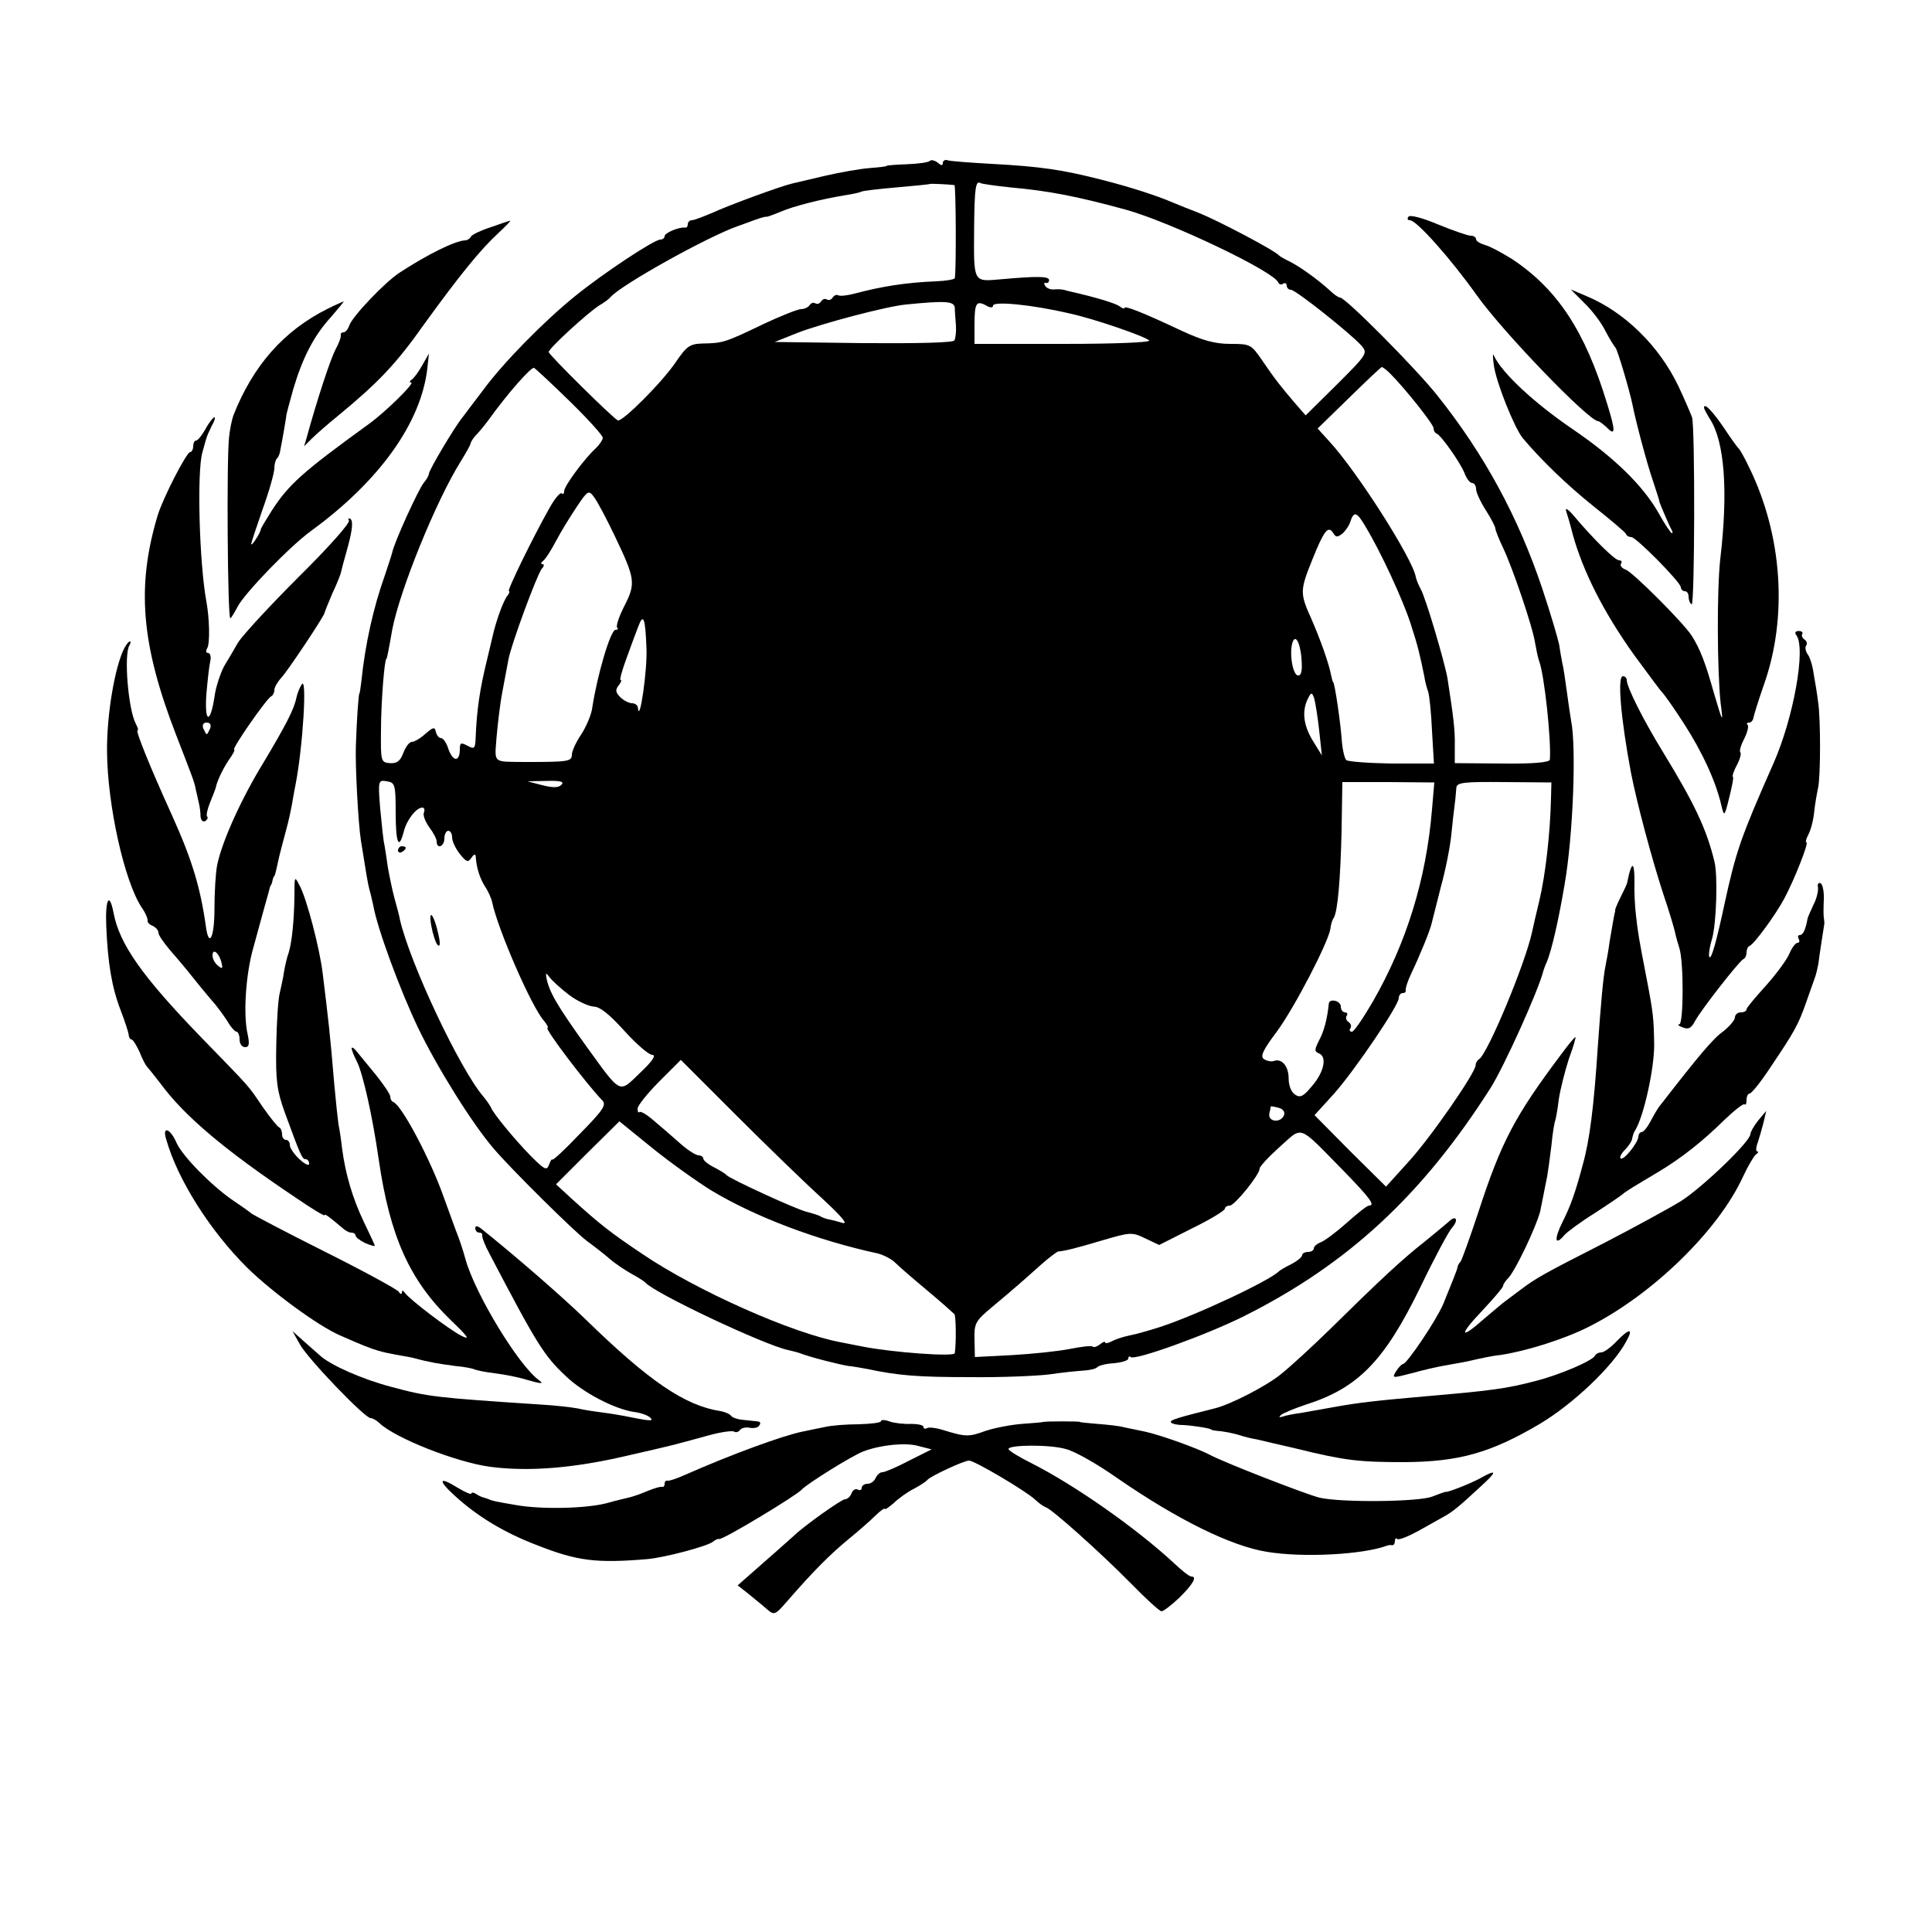
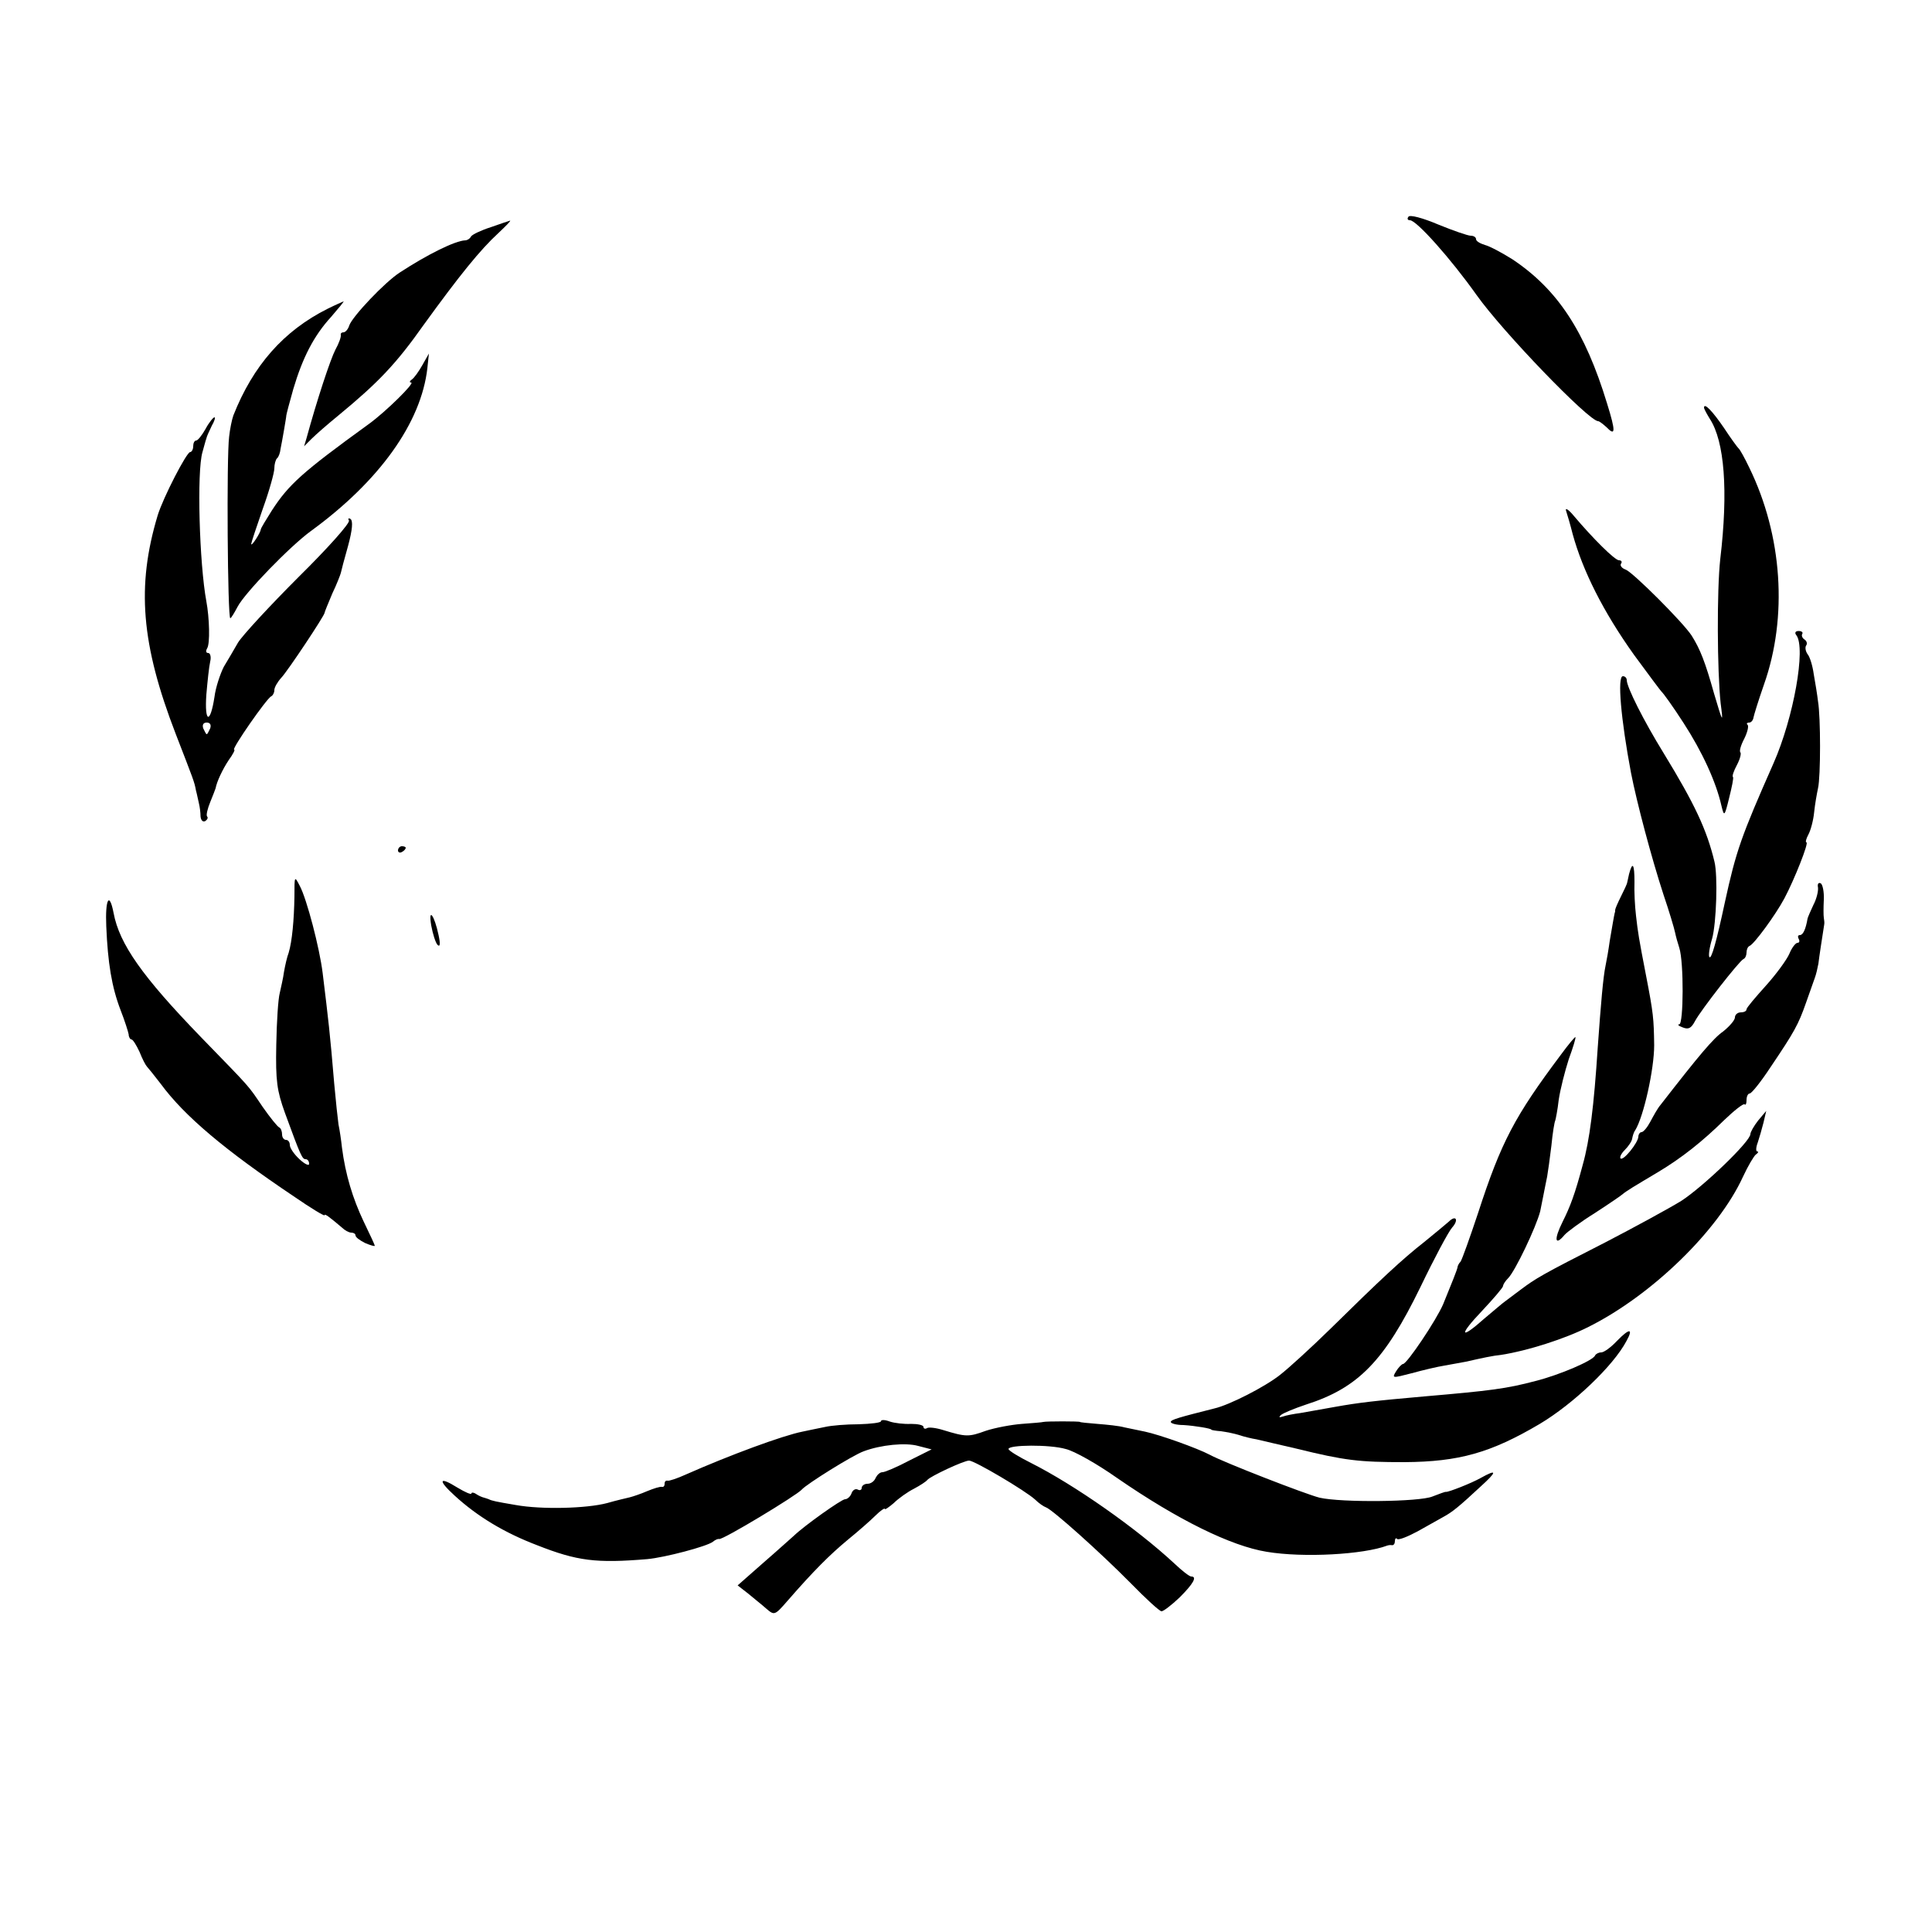
<svg xmlns="http://www.w3.org/2000/svg" version="1.0" width="500pt" height="500pt" viewBox="0 0 500 500" preserveAspectRatio="xMidYMid meet">
  <g transform="translate(0,500) scale(0.1,-0.1)" fill="#000000" stroke="none">
-     <path d="M2407 4584 c-3 -4 -30 -8 -59 -9 -29 -1 -53 -3 -53 -4 0 -2 -20 -4 -45 -6 -25 -2 -76 -11 -115 -20 -38 -9 -77 -18 -85 -20 -27 -6 -164 -56 -207 -76 -24 -10 -47 -19 -53 -19 -5 0 -10 -5 -10 -10 0 -6 -3 -10 -7 -9 -16 2 -53 -14 -53 -22 0 -5 -5 -9 -11 -9 -16 0 -146 -86 -219 -145 -82 -66 -188 -174 -240 -245 -23 -30 -47 -62 -53 -70 -20 -24 -87 -137 -87 -146 0 -4 -6 -15 -13 -23 -14 -17 -77 -155 -82 -181 -2 -8 -11 -35 -19 -59 -29 -81 -51 -177 -61 -276 -2 -16 -4 -30 -5 -30 -2 0 -7 -70 -9 -135 -2 -51 6 -200 13 -245 14 -88 18 -112 22 -127 3 -10 7 -28 10 -41 10 -59 70 -221 116 -317 49 -102 140 -248 196 -313 47 -55 206 -212 240 -238 18 -13 45 -34 60 -47 15 -13 41 -30 57 -39 17 -9 32 -19 35 -22 22 -27 308 -162 370 -175 8 -2 22 -5 30 -8 28 -11 105 -30 125 -33 11 -1 34 -5 50 -8 80 -17 131 -21 265 -21 80 -1 172 3 205 7 33 5 74 9 90 10 17 1 32 5 35 9 4 4 23 9 43 10 20 2 37 7 37 12 0 5 3 7 6 4 10 -10 196 57 294 106 269 135 461 313 638 591 35 56 124 252 137 305 1 3 4 12 8 20 13 32 30 106 46 200 22 125 31 356 17 425 -2 11 -7 45 -11 75 -4 30 -9 64 -12 75 -2 11 -6 32 -8 47 -3 15 -22 80 -44 146 -62 184 -149 345 -270 497 -56 71 -239 255 -253 255 -4 0 -16 8 -26 18 -33 30 -83 66 -112 79 -8 4 -17 9 -20 12 -11 13 -161 92 -210 111 -19 7 -48 19 -65 26 -42 18 -110 40 -181 58 -105 27 -160 35 -289 42 -55 3 -106 7 -112 9 -7 3 -13 -1 -13 -7 0 -7 -4 -7 -13 1 -8 6 -17 8 -20 5z m63 -63 c4 -1 5 -220 1 -241 -1 -3 -22 -7 -48 -8 -77 -3 -141 -13 -212 -32 -19 -5 -38 -7 -42 -4 -4 2 -10 0 -14 -6 -4 -6 -10 -8 -15 -5 -5 3 -11 1 -15 -5 -4 -6 -10 -8 -15 -5 -5 3 -11 1 -15 -5 -3 -5 -13 -10 -22 -10 -8 0 -54 -18 -102 -41 -96 -46 -101 -47 -153 -48 -33 -1 -41 -7 -69 -48 -35 -52 -138 -155 -150 -151 -12 5 -179 170 -179 177 0 9 98 99 130 120 14 8 27 18 30 22 26 31 252 157 330 184 3 1 14 5 25 9 26 10 45 16 48 15 1 -1 18 5 37 13 35 15 107 33 169 43 19 3 37 7 40 9 3 2 44 7 91 11 47 4 86 8 87 9 2 1 48 -1 63 -3z m145 -6 c100 -9 172 -23 300 -58 117 -33 383 -160 393 -188 2 -5 8 -7 13 -3 5 3 9 0 9 -5 0 -6 5 -11 11 -11 12 0 153 -112 182 -144 17 -20 16 -22 -63 -101 l-81 -80 -27 31 c-36 42 -52 62 -86 112 -28 41 -31 42 -82 42 -40 0 -72 9 -126 34 -102 48 -148 66 -148 59 0 -3 -6 -1 -12 4 -11 8 -59 23 -130 39 -5 1 -11 3 -15 4 -5 1 -15 2 -25 1 -9 -1 -19 3 -23 9 -4 6 -3 9 2 8 4 -2 8 2 8 7 0 10 -28 11 -127 2 -70 -6 -68 -9 -67 133 1 105 4 124 17 116 4 -2 39 -7 77 -11z m-144 -312 c0 -10 2 -31 3 -46 1 -15 -1 -32 -4 -38 -4 -6 -94 -8 -236 -7 l-229 3 60 24 c63 24 228 68 280 73 102 10 125 9 126 -9z m99 6 c0 12 99 3 197 -20 62 -13 195 -59 207 -70 6 -5 -86 -9 -221 -9 l-231 0 0 47 c0 58 4 66 29 53 11 -7 19 -7 19 -1z m-1095 -248 c47 -46 85 -88 85 -94 0 -5 -8 -17 -17 -26 -30 -27 -83 -99 -83 -112 0 -7 -3 -9 -6 -6 -4 4 -18 -13 -31 -36 -43 -76 -112 -217 -106 -217 3 0 1 -6 -4 -12 -10 -12 -29 -64 -38 -104 -2 -10 -9 -37 -14 -59 -20 -81 -27 -133 -30 -203 -1 -29 -3 -32 -21 -22 -17 9 -20 8 -20 -9 0 -33 -17 -33 -29 -1 -5 17 -14 30 -20 30 -5 0 -11 7 -13 16 -3 13 -6 13 -27 -5 -13 -12 -29 -21 -35 -21 -7 0 -16 -13 -22 -28 -8 -22 -17 -28 -35 -27 -23 2 -24 4 -23 86 0 70 9 184 14 184 1 0 3 9 5 20 2 11 7 36 10 55 20 104 114 335 178 437 13 21 25 42 25 46 1 4 7 14 14 21 7 7 22 25 33 40 48 67 109 136 117 134 4 -2 46 -41 93 -87z m2123 72 c38 -38 112 -131 112 -141 0 -6 3 -12 8 -14 12 -5 61 -75 72 -102 5 -14 14 -26 20 -26 5 0 10 -7 10 -15 0 -9 11 -33 25 -55 14 -22 25 -43 25 -48 0 -4 9 -27 20 -50 24 -50 77 -205 83 -247 3 -16 7 -37 10 -45 14 -36 32 -208 28 -256 -1 -7 -42 -11 -123 -10 l-123 1 0 45 c1 40 -4 78 -19 175 -8 44 -56 207 -69 230 -6 11 -12 26 -13 32 -8 47 -152 273 -224 351 l-30 33 81 79 c45 44 83 80 85 80 3 0 13 -8 22 -17z m-2008 -418 c54 -113 56 -124 26 -183 -14 -27 -22 -52 -19 -56 4 -3 2 -6 -4 -6 -13 0 -47 -116 -60 -200 -2 -19 -16 -51 -29 -71 -13 -19 -24 -43 -24 -52 0 -18 -11 -19 -120 -19 -86 1 -80 -5 -75 63 3 34 9 87 15 118 6 31 13 69 16 85 7 38 73 217 86 234 6 6 7 12 2 12 -5 0 -4 4 1 8 6 4 21 27 34 52 13 25 38 65 54 89 28 42 31 43 44 25 8 -10 32 -55 53 -99z m1944 22 c40 -66 96 -188 116 -249 20 -61 25 -84 36 -138 2 -14 7 -32 10 -40 3 -8 8 -54 10 -101 l5 -85 -110 0 c-60 1 -113 5 -117 9 -4 4 -9 24 -11 45 -3 48 -19 157 -23 157 -1 0 -3 8 -5 17 -6 32 -28 93 -51 146 -30 66 -30 74 2 153 30 75 41 90 54 70 7 -12 11 -12 24 -2 8 7 18 21 21 32 9 27 17 24 39 -14z m-1861 -313 c3 -56 -18 -200 -22 -156 0 6 -7 12 -15 12 -8 0 -22 7 -31 16 -12 12 -13 19 -4 30 6 8 9 14 5 14 -3 0 4 26 16 58 11 31 25 68 30 81 13 35 18 22 21 -55z m1696 -42 c1 -22 -3 -32 -11 -30 -14 5 -22 64 -12 88 9 21 22 -14 23 -58z m45 -172 l7 -65 -21 34 c-26 41 -31 77 -17 109 10 21 12 22 18 5 3 -10 9 -47 13 -83z m-2390 -212 c0 -80 8 -100 21 -50 7 29 32 62 48 62 5 0 7 -6 4 -13 -3 -7 4 -24 14 -38 10 -13 19 -30 19 -36 0 -22 20 -14 20 7 0 11 5 20 10 20 6 0 10 -8 10 -17 0 -10 9 -29 20 -43 17 -21 21 -23 30 -10 5 8 10 11 11 5 2 -32 11 -58 24 -79 9 -13 17 -32 19 -42 14 -68 102 -271 134 -306 8 -10 12 -18 9 -18 -10 0 103 -148 141 -187 12 -12 5 -24 -57 -87 -39 -41 -71 -71 -72 -67 0 3 -4 -2 -8 -13 -6 -16 -11 -14 -47 22 -44 45 -97 110 -103 125 -2 5 -11 18 -20 29 -61 71 -190 345 -216 458 -1 8 -8 33 -14 55 -6 22 -13 57 -17 79 -3 21 -7 48 -9 59 -3 11 -7 53 -11 94 -6 73 -5 75 17 71 21 -3 23 -8 23 -80z m429 71 c-8 -8 -22 -8 -50 -1 l-38 10 50 1 c36 1 46 -2 38 -10z m2253 -64 c-15 -181 -66 -345 -153 -497 -25 -43 -49 -78 -54 -78 -6 0 -8 4 -4 9 3 5 1 12 -5 16 -6 4 -8 11 -5 16 4 5 1 9 -4 9 -6 0 -11 7 -11 15 0 15 -29 22 -31 8 -4 -39 -12 -71 -25 -95 -12 -24 -13 -29 -1 -34 22 -8 14 -48 -17 -84 -22 -27 -31 -32 -44 -23 -10 6 -17 23 -17 42 0 32 -18 53 -39 45 -6 -2 -17 0 -25 5 -10 7 -3 23 34 72 46 63 132 229 138 265 1 11 5 24 9 29 10 18 17 98 20 226 l2 125 119 0 119 -1 -6 -70z m308 30 c-2 -90 -14 -197 -30 -265 -12 -49 -14 -60 -19 -82 -18 -83 -115 -315 -137 -329 -5 -3 -9 -10 -9 -15 2 -17 -117 -189 -175 -252 l-57 -63 -93 92 -92 93 50 55 c55 62 168 229 168 248 0 7 5 13 10 13 6 0 9 3 8 8 -1 4 5 23 14 42 23 48 49 112 53 130 2 8 13 51 24 95 12 43 24 104 27 135 3 30 7 66 9 80 2 14 3 32 4 41 1 14 18 16 124 15 l122 -1 -1 -40z m-2541 -510 c21 -16 50 -29 63 -30 17 0 42 -21 80 -63 31 -34 63 -62 72 -62 11 0 1 -16 -31 -46 -56 -54 -48 -58 -138 66 -77 107 -98 143 -105 180 -2 13 -1 13 9 0 7 -9 29 -29 50 -45z m652 -524 c51 -47 71 -70 56 -66 -13 4 -29 8 -35 9 -6 1 -15 4 -21 7 -5 4 -23 9 -38 13 -28 7 -198 85 -207 95 -3 4 -17 12 -32 20 -16 8 -28 18 -28 23 0 4 -6 8 -12 8 -7 0 -29 14 -48 31 -19 17 -49 43 -67 58 -18 16 -35 26 -38 23 -3 -3 -5 1 -5 9 0 7 25 39 56 70 l56 56 141 -141 c78 -78 178 -175 222 -215z m1198 213 c-8 -21 -42 -18 -38 4 2 9 4 18 4 19 1 0 10 -1 20 -4 12 -3 17 -11 14 -19z m-1482 -195 c115 -69 274 -129 431 -163 15 -4 35 -14 45 -24 10 -10 47 -42 83 -72 36 -30 67 -58 70 -61 4 -6 5 -72 1 -101 -1 -10 -162 2 -238 17 -15 3 -41 8 -56 11 -126 23 -375 134 -515 229 -82 55 -109 76 -185 145 l-38 35 82 82 82 81 85 -69 c47 -38 116 -87 153 -110z m1636 51 c69 -71 83 -90 66 -90 -5 0 -30 -20 -58 -45 -27 -24 -58 -47 -67 -50 -10 -4 -18 -11 -18 -16 0 -5 -7 -9 -15 -9 -8 0 -15 -4 -15 -8 0 -5 -12 -15 -27 -23 -16 -8 -30 -16 -33 -19 -25 -25 -215 -114 -307 -144 -28 -9 -63 -19 -79 -22 -15 -3 -35 -9 -46 -15 -10 -5 -18 -7 -18 -3 0 3 -6 1 -13 -5 -8 -6 -16 -9 -19 -6 -3 3 -29 0 -59 -6 -30 -6 -97 -13 -150 -16 l-96 -5 -1 45 c-1 42 2 48 45 84 60 50 80 68 126 109 21 19 42 34 45 35 20 2 48 9 115 29 72 21 76 22 111 5 l36 -17 85 43 c47 23 85 46 85 51 0 4 6 8 13 8 13 1 77 80 77 96 0 5 23 30 52 56 61 54 45 60 165 -62z" />
    <path d="M1030 2799 c0 -5 5 -7 10 -4 6 3 10 8 10 11 0 2 -4 4 -10 4 -5 0 -10 -5 -10 -11z" />
    <path d="M1116 2605 c4 -22 11 -44 16 -50 7 -7 8 2 3 25 -11 52 -27 73 -19 25z" />
    <path d="M3645 4439 c-4 -5 -2 -9 4 -9 17 0 106 -100 172 -193 68 -96 291 -327 315 -327 3 0 12 -7 21 -15 24 -25 25 -13 2 61 -57 187 -128 295 -245 373 -27 17 -59 34 -71 37 -13 4 -23 10 -23 15 0 5 -6 9 -14 9 -7 0 -45 13 -84 29 -40 17 -74 26 -77 20z" />
    <path d="M1270 4412 c-25 -8 -48 -19 -51 -24 -3 -6 -10 -10 -15 -10 -26 -1 -97 -36 -169 -83 -39 -25 -123 -114 -131 -137 -3 -10 -10 -18 -15 -18 -5 0 -8 -3 -7 -7 1 -5 -5 -22 -14 -38 -13 -25 -48 -131 -75 -230 l-6 -20 20 20 c11 11 42 38 69 60 103 85 149 133 221 235 92 127 146 194 193 237 19 18 33 32 30 32 -3 -1 -25 -8 -50 -17z" />
-     <path d="M4100 4216 c20 -19 45 -52 55 -73 11 -21 23 -40 26 -43 5 -5 36 -109 44 -148 8 -41 37 -151 53 -197 9 -27 17 -52 17 -55 3 -9 26 -63 31 -71 3 -5 3 -9 1 -9 -3 0 -19 24 -35 53 -40 70 -114 143 -223 217 -101 69 -183 146 -203 190 -3 8 -3 -3 0 -25 6 -45 54 -164 75 -189 46 -55 114 -121 184 -177 44 -35 82 -67 83 -71 2 -5 8 -8 14 -8 12 0 128 -117 128 -130 0 -5 5 -10 10 -10 6 0 10 -6 10 -14 0 -8 3 -17 8 -20 8 -4 9 458 1 484 -3 8 -18 44 -35 80 -50 105 -140 193 -239 234 l-40 17 35 -35z" />
    <path d="M848 4201 c-114 -57 -193 -147 -244 -276 -4 -11 -9 -36 -11 -55 -7 -54 -4 -470 3 -470 2 0 10 13 19 30 19 36 135 156 190 196 177 129 285 280 301 421 l4 38 -17 -30 c-9 -16 -21 -33 -27 -37 -6 -4 -7 -8 -2 -8 11 0 -65 -75 -109 -107 -174 -126 -208 -157 -252 -225 -15 -24 -28 -45 -28 -48 -1 -9 -24 -45 -25 -38 0 3 14 45 30 91 17 47 30 94 30 105 0 10 3 22 7 26 4 3 8 14 9 24 2 9 6 32 9 49 3 18 6 35 6 38 0 2 8 33 18 68 24 81 53 138 98 187 19 22 34 40 32 40 -2 -1 -21 -9 -41 -19z" />
    <path d="M4410 3945 c0 -3 7 -16 15 -29 38 -58 48 -186 27 -363 -9 -81 -8 -289 1 -373 7 -53 6 -53 -17 25 -23 82 -36 115 -58 150 -22 34 -152 164 -171 171 -9 3 -15 10 -12 15 4 5 1 9 -5 9 -11 0 -68 57 -117 115 -14 17 -23 22 -20 13 3 -9 11 -36 17 -60 26 -95 79 -201 159 -313 36 -49 68 -92 71 -95 4 -3 30 -39 57 -81 48 -74 84 -152 98 -214 7 -29 8 -29 20 20 7 28 12 52 10 54 -3 2 2 16 10 31 8 15 12 30 9 33 -3 3 1 18 10 35 8 16 12 32 9 36 -4 3 -2 6 4 6 5 0 10 6 11 13 1 6 13 45 27 85 62 175 48 386 -38 562 -12 25 -24 47 -28 50 -3 3 -20 26 -37 52 -30 44 -52 67 -52 53z" />
    <path d="M532 3890 c-9 -16 -20 -30 -24 -30 -5 0 -8 -7 -8 -15 0 -8 -4 -15 -8 -15 -9 0 -70 -118 -84 -164 -55 -183 -43 -333 47 -566 46 -119 48 -123 52 -145 3 -11 6 -27 8 -35 2 -8 4 -23 4 -33 1 -10 6 -15 12 -12 6 4 8 9 5 12 -3 3 1 20 8 37 7 17 13 33 14 36 3 17 18 49 34 73 11 15 17 27 14 27 -8 0 85 134 96 138 4 2 8 9 8 16 0 7 8 21 18 32 17 18 112 161 112 168 0 2 9 24 20 50 12 25 21 49 22 53 1 5 9 36 19 71 11 41 13 64 6 69 -5 3 -7 1 -4 -4 4 -6 -55 -72 -131 -147 -75 -75 -145 -151 -156 -169 -10 -18 -27 -46 -37 -63 -9 -18 -21 -53 -24 -78 -11 -71 -26 -67 -21 6 3 35 7 73 10 86 3 12 0 22 -5 22 -6 0 -7 5 -3 12 8 12 6 79 -2 122 -18 97 -25 336 -10 386 4 14 8 30 10 35 1 6 8 20 14 33 7 12 10 22 7 22 -3 0 -14 -13 -23 -30z m12 -775 c-4 -8 -7 -15 -9 -15 -2 0 -5 7 -9 15 -3 9 0 15 9 15 9 0 12 -6 9 -15z" />
    <path d="M4649 3356 c25 -33 -7 -213 -59 -331 -84 -190 -97 -227 -126 -360 -22 -103 -35 -148 -40 -142 -3 3 0 25 7 48 11 40 15 163 6 199 -20 83 -51 149 -131 280 -53 86 -96 172 -96 190 0 5 -4 10 -10 10 -15 0 -5 -112 21 -250 15 -77 53 -220 84 -315 15 -44 28 -88 30 -98 2 -10 7 -28 11 -40 12 -37 11 -197 0 -198 -6 0 -2 -4 9 -8 15 -6 22 -2 32 17 15 28 114 155 125 160 5 2 8 10 8 17 0 7 3 15 8 17 12 5 67 80 90 123 26 49 64 145 57 145 -3 0 -1 9 5 20 6 11 13 37 15 58 2 20 7 48 10 62 7 30 7 184 0 225 -2 17 -7 48 -11 70 -3 22 -10 45 -16 52 -5 7 -7 17 -4 22 4 5 2 12 -4 16 -6 4 -8 10 -6 14 3 4 -1 8 -9 8 -9 0 -11 -5 -6 -11z" />
-     <path d="M322 3323 c-25 -48 -46 -174 -45 -268 1 -139 45 -337 90 -404 10 -14 16 -30 15 -34 -1 -4 5 -10 13 -13 8 -4 15 -11 15 -18 0 -6 14 -26 30 -45 16 -18 42 -49 57 -68 15 -19 38 -47 51 -62 13 -14 30 -38 40 -53 9 -16 20 -28 24 -28 4 0 8 -9 8 -20 0 -11 6 -20 14 -20 11 0 12 8 7 33 -12 50 -5 155 14 222 9 33 21 76 26 95 5 19 12 42 14 50 2 8 4 16 5 18 2 1 4 7 5 12 1 6 3 11 5 13 2 2 5 15 13 52 3 11 10 40 17 65 7 25 13 54 15 65 2 11 6 36 10 55 19 98 30 281 16 259 -6 -9 -12 -25 -14 -35 -6 -30 -28 -72 -86 -169 -57 -93 -107 -204 -119 -264 -4 -20 -7 -71 -7 -114 0 -72 -14 -102 -22 -46 -14 101 -36 174 -87 287 -59 130 -96 222 -90 222 3 0 0 8 -5 18 -19 36 -31 178 -16 202 3 5 4 10 1 10 -3 0 -9 -8 -14 -17z m251 -813 c4 -17 3 -19 -9 -9 -8 6 -14 18 -14 26 0 20 16 8 23 -17z" />
    <path d="M4216 2738 c-3 -13 -5 -24 -6 -26 0 -1 -7 -16 -15 -32 -8 -16 -15 -32 -15 -35 0 -3 0 -6 -1 -7 -2 -8 -7 -38 -13 -73 -3 -22 -8 -51 -11 -65 -6 -28 -12 -98 -20 -210 -10 -154 -21 -241 -39 -305 -20 -75 -32 -107 -52 -147 -23 -46 -20 -64 5 -34 7 8 42 34 79 57 37 24 69 46 72 49 3 3 14 10 25 17 11 7 40 24 65 39 62 37 116 80 172 135 26 25 50 44 53 41 3 -3 5 2 5 11 0 10 4 17 8 17 5 0 29 30 54 68 62 92 72 110 92 167 10 28 20 57 23 65 3 8 7 25 9 36 2 18 10 69 15 101 1 4 0 13 -1 18 -1 6 -1 26 0 46 1 21 -3 40 -8 43 -6 3 -9 -2 -7 -11 1 -10 -4 -30 -12 -45 -7 -15 -14 -31 -15 -35 -5 -29 -12 -43 -20 -43 -5 0 -6 -4 -3 -10 3 -5 2 -10 -3 -10 -5 0 -15 -13 -21 -28 -7 -16 -34 -53 -61 -83 -27 -30 -50 -57 -50 -61 0 -5 -7 -8 -15 -8 -8 0 -15 -6 -15 -13 0 -7 -14 -23 -30 -36 -26 -18 -62 -61 -163 -191 -7 -8 -18 -28 -26 -43 -8 -15 -18 -27 -23 -27 -4 0 -8 -6 -8 -12 -1 -16 -39 -63 -46 -56 -3 3 2 13 11 22 9 9 18 22 19 29 1 6 4 17 8 22 22 36 49 158 49 220 -1 69 -2 82 -21 180 -19 98 -21 111 -26 155 -3 25 -5 64 -4 88 0 46 -5 54 -14 20z" />
    <path d="M762 2680 c-1 -61 -6 -116 -15 -146 -4 -10 -9 -32 -12 -49 -2 -16 -8 -41 -11 -55 -4 -14 -8 -74 -9 -134 -2 -94 2 -119 22 -175 41 -112 45 -121 54 -121 5 0 9 -5 9 -12 0 -6 -11 -1 -25 12 -14 13 -25 29 -25 37 0 7 -4 13 -10 13 -5 0 -10 6 -10 14 0 8 -3 16 -7 18 -5 2 -24 26 -43 53 -40 59 -28 45 -160 181 -152 157 -211 241 -226 321 -11 57 -22 36 -19 -34 4 -95 14 -157 37 -217 11 -28 20 -57 21 -63 0 -7 4 -13 7 -13 4 0 13 -15 21 -32 7 -18 16 -35 19 -38 3 -3 19 -23 36 -45 61 -83 165 -171 347 -293 42 -29 77 -50 77 -47 0 5 12 -4 45 -32 7 -7 18 -13 24 -13 6 0 11 -3 11 -7 0 -5 11 -13 25 -20 14 -6 25 -9 25 -7 0 2 -13 30 -29 63 -28 59 -47 121 -56 191 -2 19 -6 46 -9 60 -2 14 -7 61 -11 105 -11 132 -15 164 -30 287 -8 65 -41 191 -59 225 -14 27 -14 27 -14 -27z" />
    <path d="M4040 2271 c-120 -160 -155 -226 -215 -411 -21 -63 -41 -119 -45 -125 -5 -5 -8 -12 -8 -15 -1 -6 -14 -39 -37 -95 -18 -42 -94 -155 -104 -155 -3 0 -12 -9 -18 -19 -11 -18 -10 -18 40 -5 29 8 67 17 86 20 18 3 43 8 55 10 44 10 67 15 93 18 65 10 163 41 224 72 164 82 336 249 400 389 13 28 28 53 33 57 6 4 8 8 4 8 -4 0 -4 10 1 23 4 12 11 36 15 52 l7 30 -21 -25 c-11 -14 -20 -30 -20 -35 0 -19 -122 -136 -179 -173 -31 -19 -119 -67 -196 -107 -165 -84 -180 -93 -220 -123 -16 -12 -35 -26 -40 -30 -6 -4 -29 -24 -53 -44 -64 -57 -68 -45 -6 20 29 31 54 60 54 64 0 4 6 13 13 20 18 18 72 131 83 173 1 6 5 24 8 40 3 17 8 39 10 50 2 11 7 47 11 80 3 32 8 62 10 65 1 3 6 27 9 54 4 27 16 74 26 105 11 30 19 56 17 57 -1 1 -18 -19 -37 -45z" />
-     <path d="M910 2287 c0 -4 6 -20 14 -35 15 -30 40 -140 56 -252 29 -200 80 -313 186 -416 46 -44 52 -53 28 -41 -33 17 -134 94 -146 111 -5 7 -8 7 -8 1 0 -5 -4 -5 -8 2 -4 6 -90 53 -192 104 -102 51 -187 96 -190 99 -3 3 -24 18 -48 34 -55 38 -129 113 -145 148 -16 38 -38 45 -27 10 29 -104 114 -238 210 -333 63 -62 184 -151 240 -175 61 -27 77 -33 100 -40 14 -4 34 -8 45 -10 11 -2 30 -5 43 -8 45 -12 65 -15 109 -21 24 -2 48 -7 51 -9 4 -2 27 -7 52 -10 25 -3 61 -10 80 -16 41 -12 49 -12 35 -2 -53 38 -165 223 -190 312 -6 23 -18 58 -25 75 -4 11 -18 49 -31 85 -33 95 -108 238 -131 248 -5 2 -8 8 -8 14 0 6 -17 31 -37 56 -21 25 -43 53 -50 61 -7 9 -13 12 -13 8z" />
-     <path d="M3749 1838 c-8 -7 -37 -31 -64 -53 -55 -43 -112 -96 -243 -225 -48 -47 -106 -100 -129 -118 -39 -31 -131 -78 -170 -87 -91 -23 -113 -29 -113 -35 0 -4 15 -8 33 -8 31 -2 72 -9 72 -12 0 -1 11 -3 25 -4 14 -2 35 -6 47 -10 12 -4 32 -9 45 -11 13 -3 59 -14 103 -24 126 -31 162 -35 280 -35 141 1 223 24 350 99 87 52 190 150 224 214 19 34 8 34 -24 1 -16 -17 -34 -30 -41 -30 -7 0 -14 -4 -16 -8 -5 -13 -91 -50 -154 -66 -76 -20 -115 -25 -289 -40 -125 -11 -169 -16 -230 -27 -33 -6 -73 -13 -90 -16 -16 -2 -37 -6 -45 -9 -10 -3 -11 -2 -5 4 6 5 35 17 65 27 135 43 203 113 296 304 36 75 73 144 82 154 18 20 10 34 -9 15z" />
-     <path d="M1230 1821 c0 -6 5 -11 10 -11 6 0 9 -3 8 -7 -1 -5 7 -26 19 -48 122 -233 141 -264 198 -317 44 -42 124 -84 175 -92 18 -2 37 -9 43 -15 10 -10 -1 -9 -70 5 -16 3 -41 7 -58 9 -16 2 -43 6 -60 10 -16 3 -59 8 -95 10 -273 18 -292 20 -388 46 -73 19 -157 56 -184 81 -8 7 -27 24 -43 38 l-28 25 19 -34 c21 -38 168 -191 183 -191 5 0 16 -6 23 -13 41 -39 198 -101 286 -113 99 -13 215 -4 352 28 127 29 118 27 213 53 32 9 62 13 67 10 5 -3 11 -1 15 4 3 5 14 8 25 6 11 -2 22 0 25 6 4 5 3 9 -2 10 -4 1 -21 2 -36 4 -16 1 -32 6 -35 11 -4 5 -16 10 -27 12 -92 14 -185 77 -350 238 -61 59 -177 160 -268 233 -11 9 -17 10 -17 2z" />
+     <path d="M3749 1838 c-8 -7 -37 -31 -64 -53 -55 -43 -112 -96 -243 -225 -48 -47 -106 -100 -129 -118 -39 -31 -131 -78 -170 -87 -91 -23 -113 -29 -113 -35 0 -4 15 -8 33 -8 31 -2 72 -9 72 -12 0 -1 11 -3 25 -4 14 -2 35 -6 47 -10 12 -4 32 -9 45 -11 13 -3 59 -14 103 -24 126 -31 162 -35 280 -35 141 1 223 24 350 99 87 52 190 150 224 214 19 34 8 34 -24 1 -16 -17 -34 -30 -41 -30 -7 0 -14 -4 -16 -8 -5 -13 -91 -50 -154 -66 -76 -20 -115 -25 -289 -40 -125 -11 -169 -16 -230 -27 -33 -6 -73 -13 -90 -16 -16 -2 -37 -6 -45 -9 -10 -3 -11 -2 -5 4 6 5 35 17 65 27 135 43 203 113 296 304 36 75 73 144 82 154 18 20 10 34 -9 15" />
    <path d="M2280 1322 c0 -4 -26 -7 -58 -8 -31 0 -70 -3 -87 -7 -16 -3 -43 -9 -58 -12 -51 -10 -189 -61 -302 -111 -22 -10 -43 -17 -47 -16 -5 1 -8 -2 -8 -8 0 -6 -3 -9 -7 -8 -5 1 -21 -4 -38 -11 -16 -7 -37 -14 -45 -16 -8 -2 -35 -8 -59 -15 -53 -14 -169 -17 -236 -5 -53 9 -62 11 -70 15 -3 1 -8 3 -12 4 -5 1 -14 5 -20 9 -7 5 -13 5 -13 2 0 -4 -16 3 -36 15 -48 30 -52 20 -7 -21 59 -54 129 -96 213 -128 104 -41 153 -47 285 -36 45 4 155 33 170 45 6 5 13 8 16 7 9 -3 201 113 214 128 12 14 132 89 160 99 45 17 109 23 141 14 l35 -9 -58 -29 c-32 -17 -63 -30 -69 -30 -7 0 -14 -7 -18 -15 -3 -8 -12 -15 -21 -15 -8 0 -15 -5 -15 -11 0 -5 -5 -7 -10 -4 -6 3 -13 -1 -16 -9 -3 -9 -11 -16 -17 -16 -9 0 -105 -68 -133 -95 -6 -5 -41 -37 -78 -69 l-67 -59 27 -21 c14 -12 36 -29 47 -39 21 -18 22 -18 55 20 67 77 109 119 156 158 27 22 59 50 72 63 13 13 24 20 24 17 0 -3 10 4 23 15 12 12 36 29 52 37 17 9 32 19 35 23 7 9 94 50 108 50 14 0 146 -78 171 -101 9 -9 22 -18 28 -20 17 -6 141 -117 219 -196 39 -40 75 -73 80 -73 5 0 26 16 47 36 35 35 46 54 30 54 -5 0 -24 15 -43 33 -99 92 -259 204 -372 261 -32 16 -58 32 -58 36 0 11 107 12 148 0 22 -5 82 -39 133 -75 158 -109 295 -176 387 -191 96 -16 251 -7 312 16 3 1 8 2 13 1 4 0 7 4 7 11 0 6 3 9 6 5 4 -3 27 6 53 20 25 14 55 31 66 37 24 13 41 27 97 79 43 39 43 46 0 22 -25 -14 -84 -37 -90 -36 -1 1 -17 -5 -35 -12 -34 -14 -235 -16 -292 -3 -36 9 -247 91 -284 111 -32 17 -130 52 -168 60 -15 3 -39 8 -53 11 -14 4 -45 7 -70 9 -25 2 -45 4 -45 5 0 2 -89 2 -95 0 -3 -1 -27 -3 -55 -5 -27 -2 -70 -10 -94 -18 -44 -16 -51 -16 -110 2 -19 6 -38 8 -42 5 -5 -3 -9 -1 -9 3 0 5 -15 8 -32 8 -18 -1 -43 2 -55 6 -13 5 -23 5 -23 1z" />
  </g>
</svg>